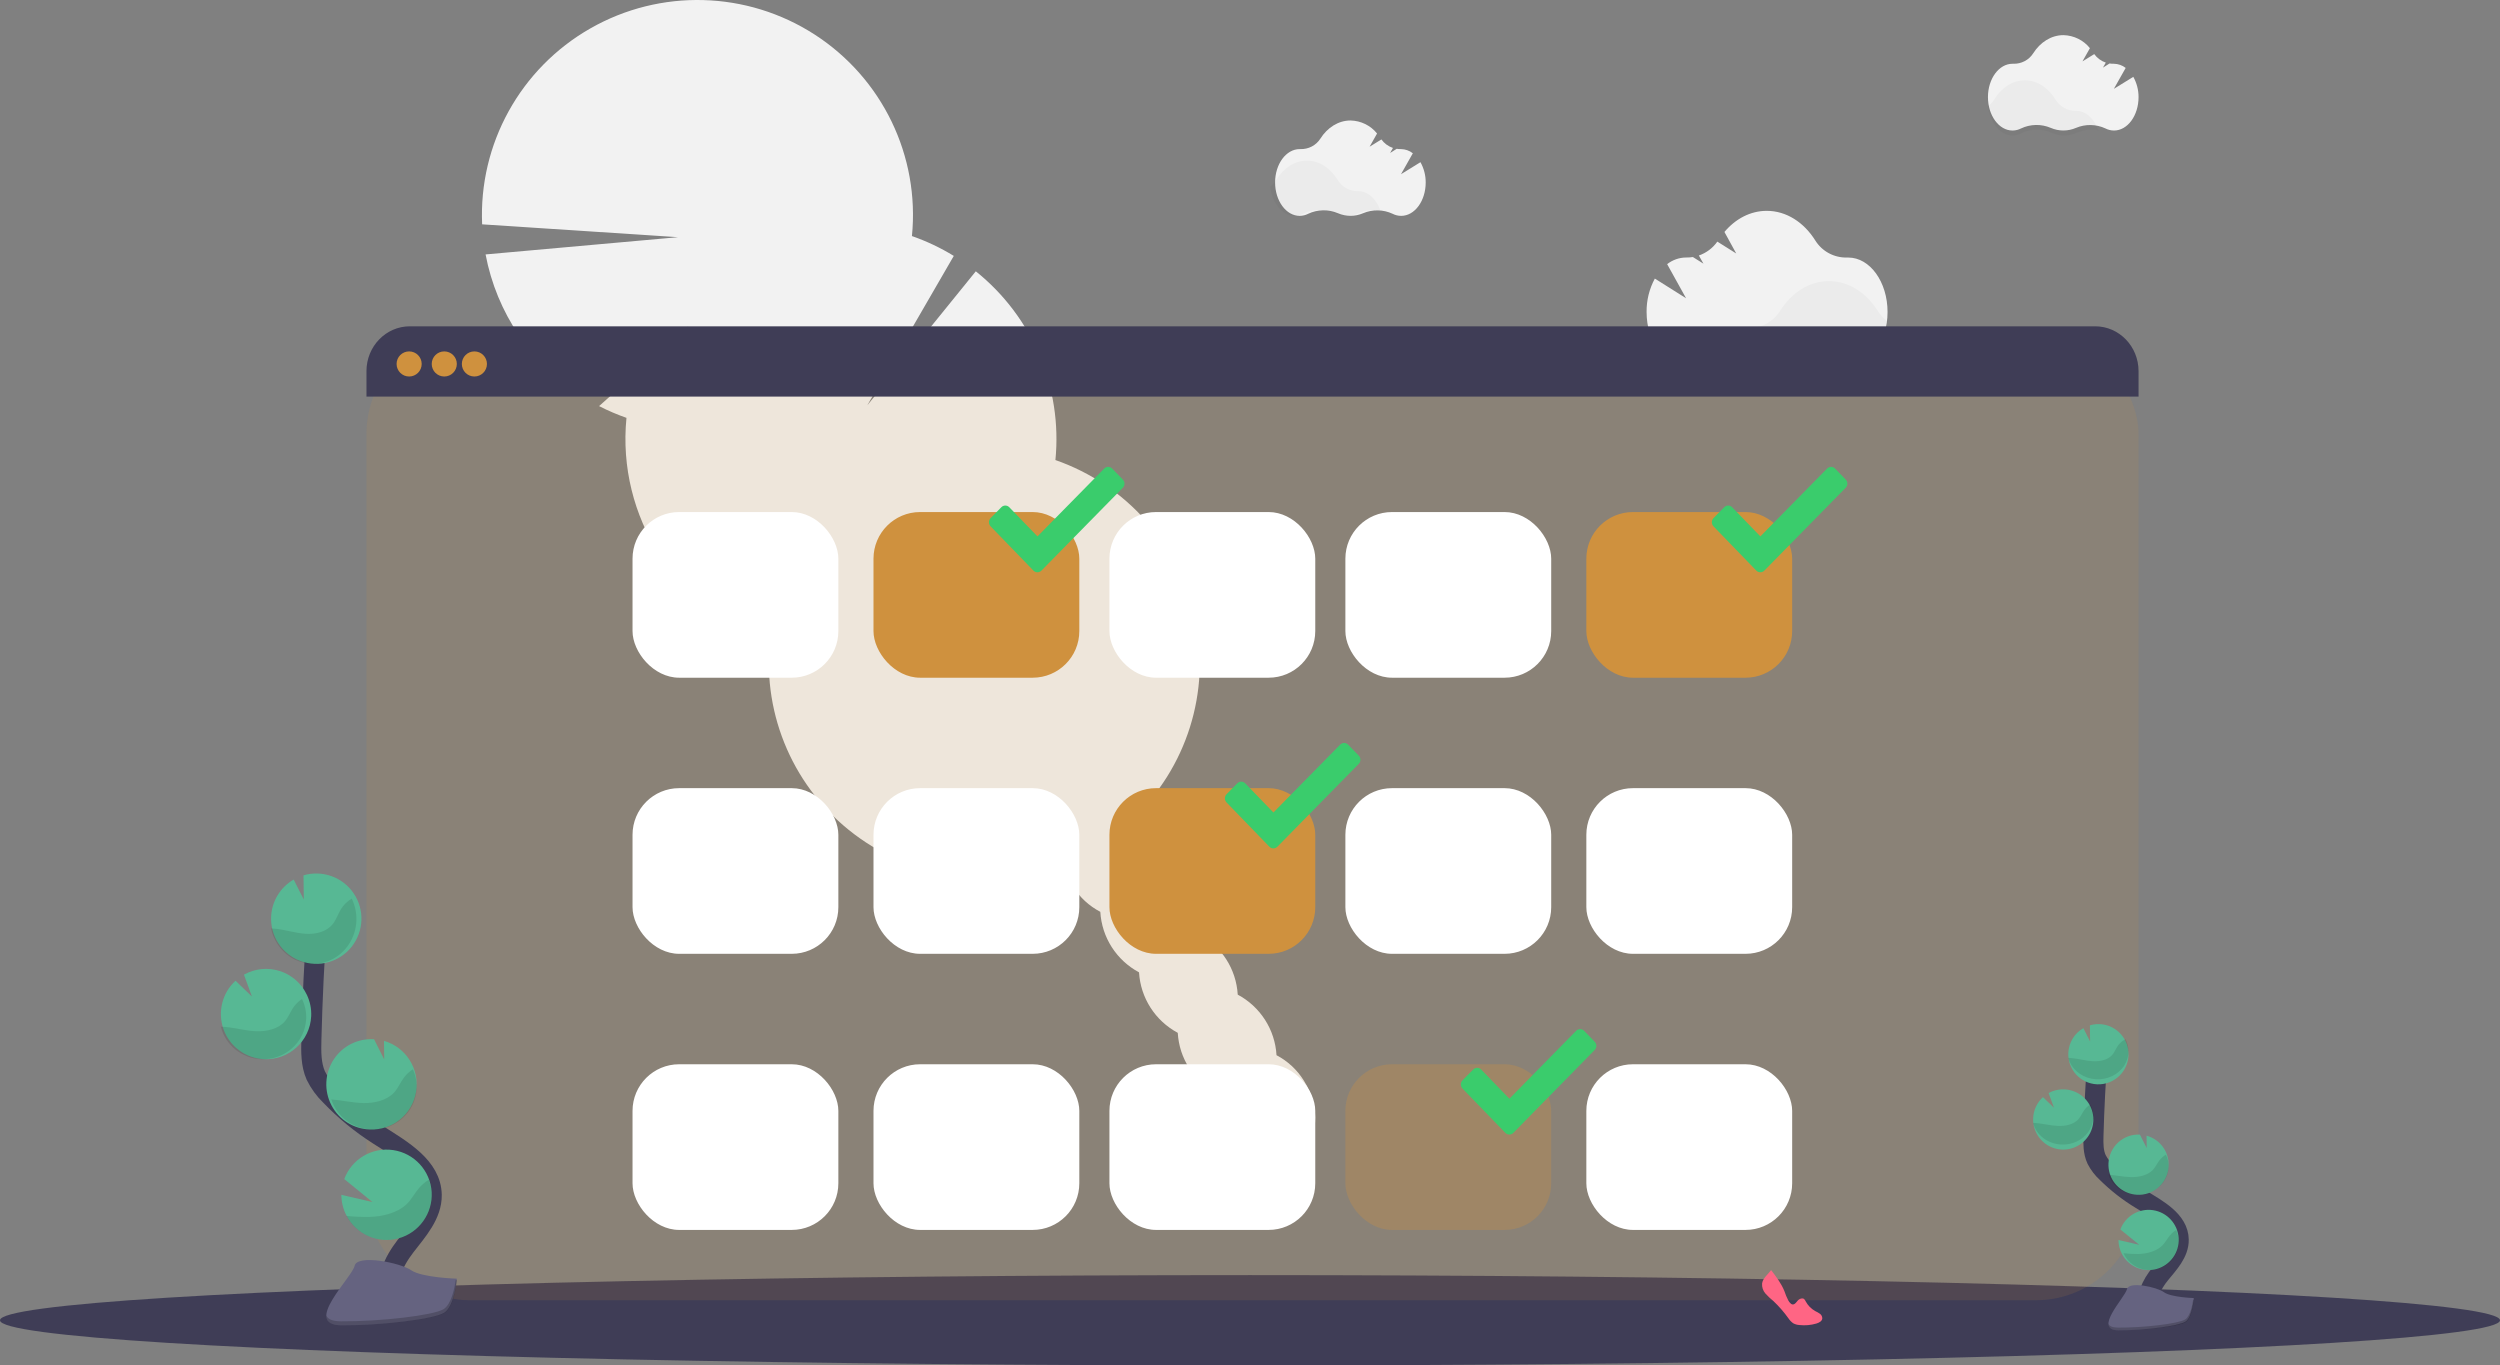
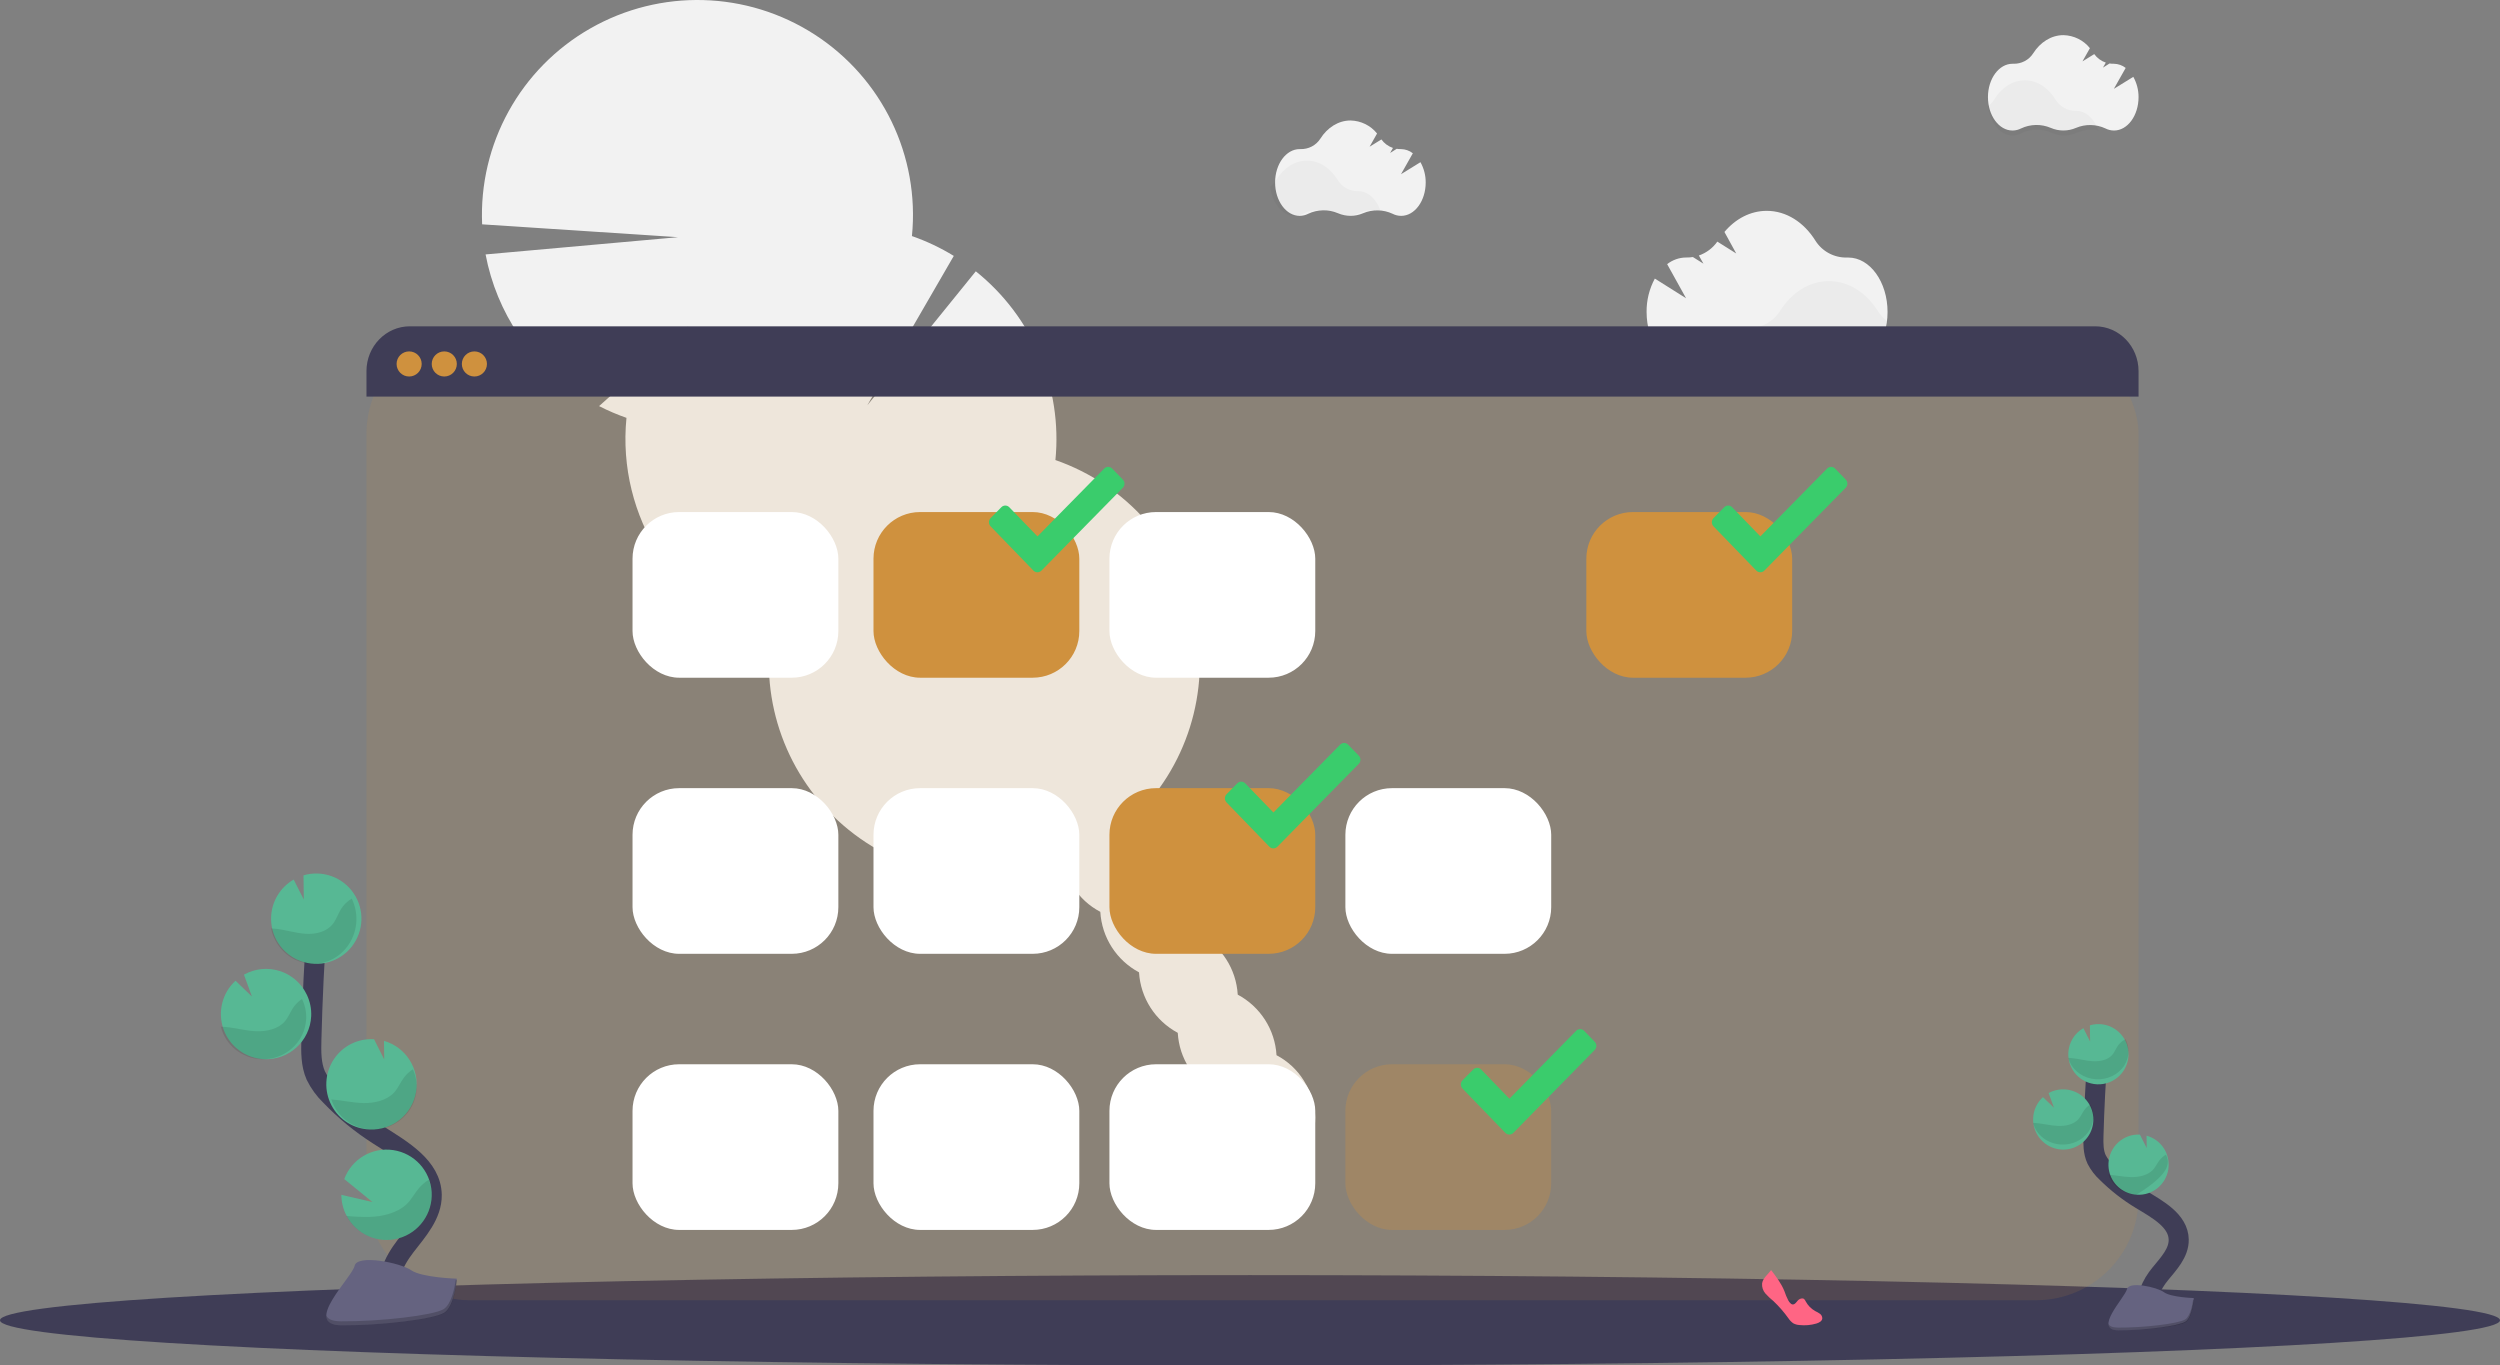
<svg xmlns="http://www.w3.org/2000/svg" width="498px" height="272px" viewBox="0 0 498 272" version="1.1">
  <rect x="0" y="0" width="498" height="272" fill="#808080" stroke="none" />
  <title>undraw_checking_boxes_2ibd</title>
  <desc>Created with Sketch.</desc>
  <g id="Page-1" stroke="none" stroke-width="1" fill="none" fill-rule="evenodd">
    <g id="home_alertadores" transform="translate(-595, -2180)">
      <g id="undraw_checking_boxes_2ibd" transform="translate(595, 2180)">
        <path d="M194.379,54.044 L172.775,80.726 L189.995,50.977 C187.366,49.366 184.571,48.041 181.658,47.024 C183.24,31.079 175.759,15.587 162.271,6.877 C148.783,-1.833 131.546,-2.303 117.601,5.659 C103.655,13.62 95.336,28.68 96.042,44.688 L135.065,47.248 L96.728,50.682 C98.911,62.274 105.788,72.457 115.74,78.834 L137.102,65.013 L119.336,80.895 C121.099,81.8 122.922,82.582 124.792,83.235 C122.854,102.893 134.659,121.32 153.361,127.831 C151.889,142.662 158.258,157.188 170.177,166.181 C182.095,175.174 197.847,177.338 211.76,171.895 C212.14,173.572 212.813,175.169 213.747,176.613 C215.077,178.741 216.954,180.475 219.182,181.636 C219.473,186.719 222.395,191.285 226.896,193.691 C227.193,198.771 230.114,203.333 234.61,205.741 C234.902,210.824 237.822,215.391 242.32,217.801 C242.44,220.304 243.227,222.73 244.599,224.829 C248.085,230.274 254.295,232.538 258.468,229.898 C262.64,227.258 263.195,220.677 259.709,215.228 C258.38,213.101 256.507,211.365 254.283,210.198 C253.988,205.108 251.062,200.538 246.556,198.13 C246.259,193.048 243.337,188.485 238.838,186.079 C238.545,180.997 235.623,176.433 231.124,174.028 C231.002,171.525 230.214,169.099 228.84,167 C227.937,165.566 226.79,164.3 225.451,163.257 C236.397,153.016 241.182,137.819 238.072,123.178 C234.962,108.536 224.409,96.578 210.239,91.641 C211.66,77.244 205.696,63.106 194.384,54.048 L194.379,54.044 Z" id="Path" fill="#F2F2F2" fill-rule="nonzero" />
        <path d="M282.956,32.307 L279.08,34.701 L281.436,30.531 C280.77,30.007 279.944,29.715 279.089,29.701 L279.029,29.701 C278.759,29.705 278.49,29.685 278.224,29.643 L276.908,30.473 L277.474,29.473 C276.543,29.157 275.739,28.563 275.174,27.776 L272.823,29.228 L274.31,26.598 C273.043,25.005 271.108,24.051 269.04,24 C266.591,24 264.415,25.419 263.009,27.627 C262.158,28.965 260.637,29.757 259.022,29.701 L258.89,29.701 C256.189,29.701 254,32.685 254,36.34 C254,39.996 256.189,43 258.89,43 C259.484,42.998 260.069,42.856 260.594,42.585 C262.454,41.705 264.617,41.664 266.51,42.473 C268.111,43.167 269.94,43.167 271.541,42.473 C273.42,41.68 275.56,41.721 277.406,42.585 C277.931,42.856 278.516,42.998 279.11,43 C281.811,43 284,40.021 284,36.34 C284.004,34.932 283.645,33.545 282.956,32.307 Z" id="Path" fill="#F2F2F2" fill-rule="nonzero" />
        <path d="M275,41.965 C273.568,41.689 272.087,41.854 270.746,42.439 C269.12,43.178 267.262,43.178 265.636,42.439 C263.71,41.576 261.512,41.62 259.621,42.558 C259.088,42.847 258.493,42.999 257.89,43 C255.449,43 253.424,40.493 253,37.186 C253.485,36.827 253.899,36.377 254.22,35.86 C255.648,33.508 257.864,32 260.348,32 C262.832,32 265.017,33.49 266.445,35.816 C267.312,37.246 268.849,38.109 270.495,38.088 L270.56,38.088 C272.503,38.057 274.169,39.649 275,41.965 Z" id="Path" fill="#000000" fill-rule="nonzero" opacity="0.03" />
        <path d="M424.956,15.307 L421.08,17.701 L423.436,13.531 C422.77,13.007 421.944,12.715 421.089,12.701 L421.029,12.701 C420.759,12.705 420.49,12.685 420.224,12.643 L418.908,13.473 L419.474,12.473 C418.543,12.157 417.739,11.563 417.174,10.776 L414.823,12.228 L416.31,9.598 C415.043,8.005 413.108,7.051 411.04,7 C408.591,7 406.415,8.419 405.009,10.627 C404.158,11.965 402.637,12.757 401.022,12.701 L400.89,12.701 C398.189,12.701 396,15.685 396,19.34 C396,22.996 398.189,26 400.89,26 C401.484,25.998 402.069,25.856 402.594,25.585 C404.454,24.705 406.617,24.664 408.51,25.473 C410.111,26.167 411.94,26.167 413.541,25.473 C415.42,24.68 417.56,24.721 419.406,25.585 C419.931,25.856 420.516,25.998 421.11,26 C423.811,26 426,23.021 426,19.34 C426.004,17.932 425.645,16.545 424.956,15.307 Z" id="Path" fill="#F2F2F2" fill-rule="nonzero" />
        <path d="M418,25.965 C416.568,25.689 415.087,25.854 413.746,26.439 C412.12,27.178 410.262,27.178 408.636,26.439 C406.71,25.576 404.512,25.62 402.621,26.558 C402.088,26.847 401.493,26.999 400.89,27 C398.449,27 396.424,24.493 396,21.186 C396.485,20.827 396.899,20.377 397.22,19.86 C398.648,17.508 400.864,16 403.348,16 C405.832,16 408.017,17.49 409.445,19.816 C410.312,21.246 411.849,22.109 413.495,22.088 L413.56,22.088 C415.503,22.057 417.169,23.649 418,25.965 Z" id="Path" fill="#000000" fill-rule="nonzero" opacity="0.03" />
        <path d="M329.643,55.493 L335.866,59.414 L332.097,52.619 C333.166,51.776 334.487,51.31 335.853,51.294 L335.951,51.294 C336.377,51.3 336.804,51.269 337.224,51.202 L339.326,52.523 L338.413,50.899 C339.902,50.38 341.189,49.412 342.093,48.13 L345.858,50.495 L343.507,46.207 C345.71,43.59 348.677,42 351.941,42 C355.859,42 359.344,44.306 361.598,47.89 C362.949,50.077 365.379,51.379 367.965,51.303 L368.177,51.303 C372.498,51.303 376,56.158 376,62.149 C376,68.14 372.498,73 368.177,73 C367.225,72.996 366.289,72.764 365.448,72.323 C362.47,70.889 359.008,70.823 355.978,72.142 C353.412,73.279 350.479,73.279 347.913,72.142 C344.904,70.85 341.479,70.916 338.523,72.323 C337.691,72.752 336.767,72.979 335.828,72.983 C331.503,72.983 328.001,68.128 328.001,62.132 C327.977,59.818 328.542,57.534 329.643,55.493 Z" id="Path" fill="#F2F2F2" fill-rule="nonzero" />
        <path d="M341,71.402 C343.28,70.976 345.636,71.231 347.77,72.133 C350.361,73.281 353.322,73.281 355.912,72.133 C358.973,70.801 362.469,70.868 365.476,72.316 C366.324,72.762 367.268,72.996 368.227,73 C372.105,73 375.327,69.129 376,64.022 C375.226,63.46 374.569,62.756 374.063,61.949 C371.788,58.32 368.27,56 364.315,56 C360.36,56 356.889,58.303 354.613,61.898 C353.237,64.1 350.799,65.429 348.186,65.403 L348.087,65.403 C344.976,65.373 342.303,67.829 341,71.402 Z" id="Path" fill="#000000" fill-rule="nonzero" opacity="0.03" />
        <ellipse id="Oval" fill="#3F3D56" fill-rule="nonzero" cx="249" cy="263" rx="249" ry="9" />
        <rect id="Rectangle" fill-opacity="0.128" fill="#CF913E" fill-rule="nonzero" x="73" y="66" width="353" height="193" rx="20.42" />
        <path d="M426,73.934 L426,79 L73,79 L73,73.934 C73,69 76.87,65 81.643,65 L417.357,65 C422.13,65 426,69 426,73.934 Z" id="Path" fill="#3F3D56" fill-rule="nonzero" />
        <circle id="Oval" fill="#CF913E" fill-rule="nonzero" cx="81.5" cy="72.5" r="2.5" />
        <circle id="Oval" fill="#CF913E" fill-rule="nonzero" cx="88.5" cy="72.5" r="2.5" />
        <circle id="Oval" fill="#CF913E" fill-rule="nonzero" cx="94.5" cy="72.5" r="2.5" />
        <rect id="Rectangle" fill="#FFFFFF" fill-rule="nonzero" x="126" y="102" width="41" height="33" rx="9.29" />
        <rect id="Rectangle" fill="#CF913E" fill-rule="nonzero" x="174" y="102" width="41" height="33" rx="9.29" />
        <rect id="Rectangle" fill="#FFFFFF" fill-rule="nonzero" x="221" y="102" width="41" height="33" rx="9.29" />
-         <rect id="Rectangle" fill="#FFFFFF" fill-rule="nonzero" x="268" y="102" width="41" height="33" rx="9.29" />
        <rect id="Rectangle" fill="#CF913E" fill-rule="nonzero" x="316" y="102" width="41" height="33" rx="9.29" />
        <rect id="Rectangle" fill="#FFFFFF" fill-rule="nonzero" x="126" y="157" width="41" height="33" rx="9.29" />
        <rect id="Rectangle" fill="#FFFFFF" fill-rule="nonzero" x="174" y="157" width="41" height="33" rx="9.29" />
        <rect id="Rectangle" fill="#CF913E" fill-rule="nonzero" x="221" y="157" width="41" height="33" rx="9.29" />
        <rect id="Rectangle" fill="#FFFFFF" fill-rule="nonzero" x="268" y="157" width="41" height="33" rx="9.29" />
-         <rect id="Rectangle" fill="#FFFFFF" fill-rule="nonzero" x="316" y="157" width="41" height="33" rx="9.29" />
        <rect id="Rectangle" fill="#FFFFFF" fill-rule="nonzero" x="126" y="212" width="41" height="33" rx="9.29" />
        <rect id="Rectangle" fill="#FFFFFF" fill-rule="nonzero" x="174" y="212" width="41" height="33" rx="9.29" />
        <rect id="Rectangle" fill="#FFFFFF" fill-rule="nonzero" x="221" y="212" width="41" height="33" rx="9.29" />
        <rect id="Rectangle" fill="#CF913E" fill-rule="nonzero" opacity="0.3" x="268" y="212" width="41" height="33" rx="9.29" />
-         <rect id="Rectangle" fill="#FFFFFF" fill-rule="nonzero" x="316" y="212" width="41" height="33" rx="9.29" />
        <path d="M223.665,95.525 L221.548,93.341 C221.338,93.123 221.051,93 220.751,93 C220.452,93 220.165,93.123 219.954,93.341 L206.666,106.851 L201.047,101.042 C200.838,100.826 200.554,100.704 200.256,100.704 C199.959,100.704 199.675,100.826 199.466,101.042 L197.328,103.209 C196.891,103.663 196.891,104.393 197.328,104.847 L205.859,113.664 C206.302,114.112 207.014,114.112 207.457,113.664 L223.665,97.164 C223.879,96.948 224,96.652 224,96.344 C224,96.036 223.879,95.741 223.665,95.525 L223.665,95.525 Z" id="Path" fill="#3ACC6C" fill-rule="nonzero" />
        <path d="M367.665,95.525 L365.548,93.341 C365.338,93.123 365.051,93 364.751,93 C364.452,93 364.165,93.123 363.954,93.341 L350.666,106.851 L345.047,101.042 C344.838,100.826 344.554,100.704 344.256,100.704 C343.959,100.704 343.675,100.826 343.466,101.042 L341.328,103.209 C340.891,103.663 340.891,104.393 341.328,104.847 L349.859,113.664 C350.302,114.112 351.014,114.112 351.457,113.664 L367.665,97.164 C367.879,96.948 368,96.652 368,96.344 C368,96.036 367.879,95.741 367.665,95.525 L367.665,95.525 Z" id="Path" fill="#3ACC6C" fill-rule="nonzero" />
        <path d="M270.665,150.525 L268.548,148.341 C268.338,148.123 268.051,148 267.751,148 C267.452,148 267.165,148.123 266.954,148.341 L253.666,161.851 L248.047,156.042 C247.838,155.826 247.554,155.704 247.256,155.704 C246.959,155.704 246.675,155.826 246.466,156.042 L244.328,158.209 C243.891,158.663 243.891,159.393 244.328,159.847 L252.859,168.664 C253.302,169.112 254.014,169.112 254.457,168.664 L270.665,152.164 C270.879,151.948 271,151.652 271,151.344 C271,151.036 270.879,150.741 270.665,150.525 L270.665,150.525 Z" id="Path" fill="#3ACC6C" fill-rule="nonzero" />
        <path d="M317.676,207.527 L315.558,205.341 C315.347,205.123 315.06,205 314.76,205 C314.461,205 314.174,205.123 313.963,205.341 L300.67,218.865 L295.049,213.05 C294.84,212.834 294.555,212.712 294.258,212.712 C293.961,212.712 293.676,212.834 293.467,213.05 L291.328,215.198 C290.891,215.652 290.891,216.383 291.328,216.838 L299.862,225.664 C300.305,226.112 301.018,226.112 301.461,225.664 L317.676,209.146 C318.108,208.698 318.108,207.976 317.676,207.527 Z" id="Path" fill="#3ACC6C" fill-rule="nonzero" />
        <path d="M428.442,261 C427.139,258.684 428.615,255.842 430.304,253.779 C431.993,251.715 434.043,249.575 433.999,246.931 C433.934,243.148 429.788,240.912 426.475,238.907 C424.015,237.42 421.747,235.655 419.718,233.648 C418.868,232.877 418.166,231.966 417.643,230.958 C416.957,229.479 416.974,227.797 417.018,226.179 C417.165,220.782 417.442,215.389 417.847,210" id="Path" stroke="#3F3D56" stroke-width="4" />
        <path d="M412.006,209.736 C412.098,207.689 413.23,205.83 415.006,204.807 L416.351,207.473 L416.309,204.246 C416.952,204.057 417.623,203.976 418.293,204.006 C421.599,204.168 424.149,206.976 423.993,210.282 C423.837,213.589 421.033,216.144 417.727,215.994 C414.421,215.843 411.861,213.043 412.006,209.736 L412.006,209.736 Z" id="Path" fill="#57B894" fill-rule="nonzero" />
-         <path d="M422.669,249.751 C423.969,252.271 426.856,253.536 429.59,252.785 C432.325,252.033 434.159,249.47 433.989,246.639 C433.819,243.809 431.69,241.484 428.885,241.066 C426.08,240.648 423.366,242.25 422.377,244.908 L426.135,247.964 L422,247.008 C422.002,247.962 422.231,248.903 422.669,249.751 Z" id="Path" fill="#57B894" fill-rule="nonzero" />
        <path d="M425.715,237.992 C428.764,238.15 431.442,235.978 431.924,232.955 C432.407,229.931 430.539,227.029 427.593,226.225 L427.627,228.699 L426.269,226.007 L426.269,226.007 C424.682,225.929 423.129,226.489 421.954,227.562 C420.779,228.635 420.078,230.133 420.008,231.726 C419.973,232.419 420.059,233.113 420.264,233.776 C421.01,236.195 423.192,237.882 425.715,237.992 Z" id="Path" fill="#57B894" fill-rule="nonzero" />
        <path d="M410.755,228.996 C413.296,229.089 415.622,227.583 416.568,225.232 C417.513,222.881 416.875,220.191 414.973,218.511 C413.07,216.83 410.314,216.521 408.084,217.737 L409.151,220.652 L406.957,218.552 C405.781,219.624 405.08,221.118 405.008,222.705 C404.979,223.262 405.03,223.82 405.158,224.363 C405.771,226.983 408.058,228.876 410.755,228.996 L410.755,228.996 Z" id="Path" fill="#57B894" fill-rule="nonzero" />
        <path d="M412.691,210.768 C414.099,210.908 415.468,211.311 416.881,211.391 C418.293,211.471 419.845,211.163 420.74,210.153 C421.218,209.61 421.461,208.924 421.866,208.329 C422.252,207.777 422.78,207.32 423.404,207 C424.408,208.928 424.128,211.212 422.681,212.886 C421.235,214.56 418.876,215.329 416.604,214.868 C414.332,214.408 412.545,212.798 412,210.72 C412.232,210.728 412.462,210.744 412.691,210.768 Z" id="Path" fill="#000000" fill-rule="nonzero" opacity="0.1" />
        <path d="M410.625,227.993 C412.759,228.093 414.793,227.15 415.979,225.511 C417.165,223.872 417.329,221.779 416.411,220 C415.928,220.299 415.513,220.682 415.189,221.127 C414.755,221.73 414.491,222.43 413.984,222.981 C413.035,224.008 411.418,224.344 409.949,224.284 C408.48,224.224 407.063,223.837 405.615,223.713 C405.412,223.713 405.208,223.685 405,223.681 C405.619,226.116 407.916,227.877 410.625,227.993 L410.625,227.993 Z" id="Path" fill="#000000" fill-rule="nonzero" opacity="0.1" />
-         <path d="M425.572,237.993 C427.703,238.093 429.737,237.158 430.938,235.525 C432.14,233.893 432.335,231.799 431.455,230 C430.946,230.308 430.501,230.698 430.144,231.153 C429.667,231.776 429.37,232.492 428.832,233.066 C427.797,234.134 426.057,234.51 424.493,234.478 C422.928,234.445 421.508,234.102 420,233.992 C420.757,236.282 422.988,237.884 425.572,237.993 Z" id="Path" fill="#000000" fill-rule="nonzero" opacity="0.1" />
-         <path d="M423,249.639 C424.297,252.502 427.698,253.784 430.597,252.503 C433.496,251.222 434.794,247.863 433.497,245 C433.021,245.306 432.595,245.681 432.234,246.114 C431.684,246.77 431.323,247.52 430.691,248.14 C429.514,249.282 427.615,249.76 425.921,249.797 C424.945,249.802 423.97,249.749 423,249.639 L423,249.639 Z" id="Path" fill="#000000" fill-rule="nonzero" opacity="0.1" />
+         <path d="M425.572,237.993 C432.14,233.893 432.335,231.799 431.455,230 C430.946,230.308 430.501,230.698 430.144,231.153 C429.667,231.776 429.37,232.492 428.832,233.066 C427.797,234.134 426.057,234.51 424.493,234.478 C422.928,234.445 421.508,234.102 420,233.992 C420.757,236.282 422.988,237.884 425.572,237.993 Z" id="Path" fill="#000000" fill-rule="nonzero" opacity="0.1" />
        <path d="M437,258.574 C437,258.574 432.431,258.428 431.054,257.404 C429.676,256.38 424.043,255.163 423.689,256.802 C423.334,258.441 416.823,264.974 421.977,264.999 C427.132,265.025 433.961,264.139 435.338,263.279 C436.715,262.419 437,258.574 437,258.574 Z" id="Path" fill="#656380" fill-rule="nonzero" />
        <path d="M421.871,264.459 C427.035,264.499 433.867,263.679 435.241,262.859 C436.29,262.24 436.707,260.024 436.847,259 L437,259 C437,259 436.711,262.575 435.349,263.399 C433.987,264.223 427.138,265.031 421.974,264.999 C420.484,264.999 419.972,264.475 420.001,263.715 C420.195,264.163 420.761,264.439 421.871,264.459 Z" id="Path" fill="#000000" fill-rule="nonzero" opacity="0.2" />
        <path d="M78.147,259 C76.32,255.55 78.392,251.318 80.773,248.238 C83.153,245.158 86.057,241.959 85.999,238.041 C85.908,232.403 80.049,229.077 75.363,226.086 C71.889,223.868 68.685,221.238 65.817,218.251 C64.624,217.098 63.638,215.741 62.904,214.24 C61.935,212.035 61.964,209.529 62.026,207.111 C62.226,199.067 62.614,191.03 63.191,183" id="Path" stroke="#3F3D56" stroke-width="4" />
        <path d="M54.01,182.597 C54.146,179.528 55.84,176.741 58.501,175.206 L60.519,179.193 L60.458,174.367 C64.213,173.261 68.252,174.71 70.449,177.95 C72.646,181.19 72.496,185.478 70.079,188.557 C67.662,191.636 63.531,192.8 59.862,191.435 C56.193,190.07 53.827,186.49 54.01,182.58 L54.01,182.597 Z" id="Path" fill="#57B894" fill-rule="nonzero" />
        <path d="M69.008,242.116 C70.954,245.9 75.282,247.804 79.384,246.679 C83.485,245.554 86.238,241.708 85.984,237.461 C85.729,233.213 82.535,229.724 78.329,229.099 C74.123,228.473 70.053,230.88 68.574,234.87 L74.19,239.441 L68,238.01 C68.004,239.44 68.35,240.848 69.008,242.116 L69.008,242.116 Z" id="Path" fill="#57B894" fill-rule="nonzero" />
        <path d="M73.659,224.991 C78.193,225.197 82.161,221.949 82.885,217.438 C83.609,212.926 80.859,208.585 76.491,207.343 L76.538,211.047 L74.513,207.017 L74.492,207.017 C71.272,206.816 68.195,208.377 66.439,211.101 C64.684,213.826 64.523,217.292 66.019,220.169 C67.514,223.047 70.434,224.89 73.659,224.991 L73.659,224.991 Z" id="Path" fill="#57B894" fill-rule="nonzero" />
        <path d="M52.588,210.99 C57.548,211.219 61.756,207.384 61.99,202.422 C62.059,200.95 61.76,199.485 61.122,198.157 C60.059,195.899 58.106,194.186 55.73,193.426 C53.354,192.667 50.77,192.93 48.596,194.153 L50.181,198.5 L46.914,195.362 C44.24,197.817 43.302,201.64 44.537,205.055 C45.772,208.47 48.937,210.807 52.562,210.982 L52.588,210.99 Z" id="Path" fill="#57B894" fill-rule="nonzero" />
        <path d="M54.976,185.013 C56.957,185.242 58.888,185.877 60.877,186.011 C62.867,186.145 65.055,185.644 66.314,184.031 C66.99,183.167 67.331,182.069 67.904,181.122 C68.447,180.241 69.19,179.512 70.068,179 C71.579,182.096 71.232,185.823 69.179,188.559 C67.125,191.296 63.735,192.549 60.483,191.774 C57.231,190.998 54.704,188.334 54,184.939 C54.324,184.952 54.652,184.978 54.976,185.013 Z" id="Path" fill="#000000" fill-rule="nonzero" opacity="0.1" />
        <path d="M51.992,210.991 C56.739,211.205 60.766,207.622 60.991,202.985 C61.056,201.61 60.77,200.24 60.159,199 C59.477,199.449 58.889,200.023 58.429,200.69 C57.818,201.596 57.444,202.64 56.724,203.468 C55.385,205.008 53.094,205.499 51.019,205.418 C48.944,205.337 46.936,204.752 44.869,204.565 C44.582,204.541 44.291,204.52 44,204.512 C44.879,208.176 48.144,210.823 51.992,210.991 L51.992,210.991 Z" id="Path" fill="#000000" fill-rule="nonzero" opacity="0.1" />
        <path d="M73.903,224.991 C76.919,225.13 79.792,223.725 81.492,221.279 C83.192,218.834 83.475,215.699 82.238,213 C81.523,213.463 80.902,214.05 80.403,214.732 C79.727,215.666 79.307,216.74 78.513,217.613 C77.048,219.213 74.583,219.777 72.362,219.728 C70.212,219.678 68.137,219.164 66,219.003 C67.085,222.431 70.245,224.824 73.903,224.991 Z" id="Path" fill="#000000" fill-rule="nonzero" opacity="0.1" />
        <path d="M69,242.209 C71.188,246.38 76.315,248.144 80.676,246.227 C85.038,244.31 87.112,239.381 85.402,235 C84.661,235.472 83.995,236.047 83.424,236.707 C82.554,237.732 82.007,238.893 81.015,239.849 C79.177,241.62 76.207,242.35 73.564,242.41 C72.04,242.431 70.516,242.364 69,242.209 L69,242.209 Z" id="Path" fill="#000000" fill-rule="nonzero" opacity="0.1" />
        <path d="M91,254.714 C91,254.714 84.014,254.503 81.905,253.029 C79.796,251.554 71.159,249.789 70.637,252.157 C70.115,254.524 60.135,263.952 68.023,263.999 C75.912,264.045 86.354,262.79 88.455,261.526 C90.555,260.262 91,254.714 91,254.714 Z" id="Path" fill="#656380" fill-rule="nonzero" />
        <path d="M67.881,263.206 C75.77,263.267 86.213,262.034 88.313,260.812 C89.913,259.881 90.555,256.54 90.765,255 L91,255 C91,255 90.572,260.379 88.454,261.601 C86.337,262.822 75.911,264.051 68.022,263.998 C65.746,263.998 64.959,263.206 65.002,262.062 C65.314,262.761 66.17,263.194 67.881,263.206 Z" id="Path" fill="#000000" fill-rule="nonzero" opacity="0.2" />
        <path d="M358.841,258.661 C358.988,258.629 359.141,258.64 359.281,258.695 C359.468,258.824 359.61,259.009 359.689,259.223 C360.129,260.05 360.796,260.729 361.609,261.178 C361.938,261.326 362.252,261.506 362.547,261.715 C362.844,261.932 363.014,262.286 362.999,262.658 C362.934,263.199 362.351,263.484 361.837,263.645 C360.735,263.972 359.579,264.074 358.438,263.947 C358.01,263.922 357.593,263.803 357.215,263.6 C356.844,263.34 356.525,263.012 356.273,262.633 C355.38,261.381 354.37,260.22 353.256,259.166 C352.69,258.713 352.161,258.214 351.675,257.674 C351.187,257.124 350.946,256.394 351.01,255.657 C351.169,254.583 352.172,253.88 352.804,253 C353.819,254.322 354.842,255.665 355.462,257.219 C355.666,257.844 355.919,258.45 356.22,259.033 C356.509,259.517 356.925,260.075 357.443,259.761 C357.961,259.447 358.087,258.794 358.841,258.661 Z" id="Path" fill="#FF6584" fill-rule="nonzero" />
      </g>
    </g>
  </g>
</svg>